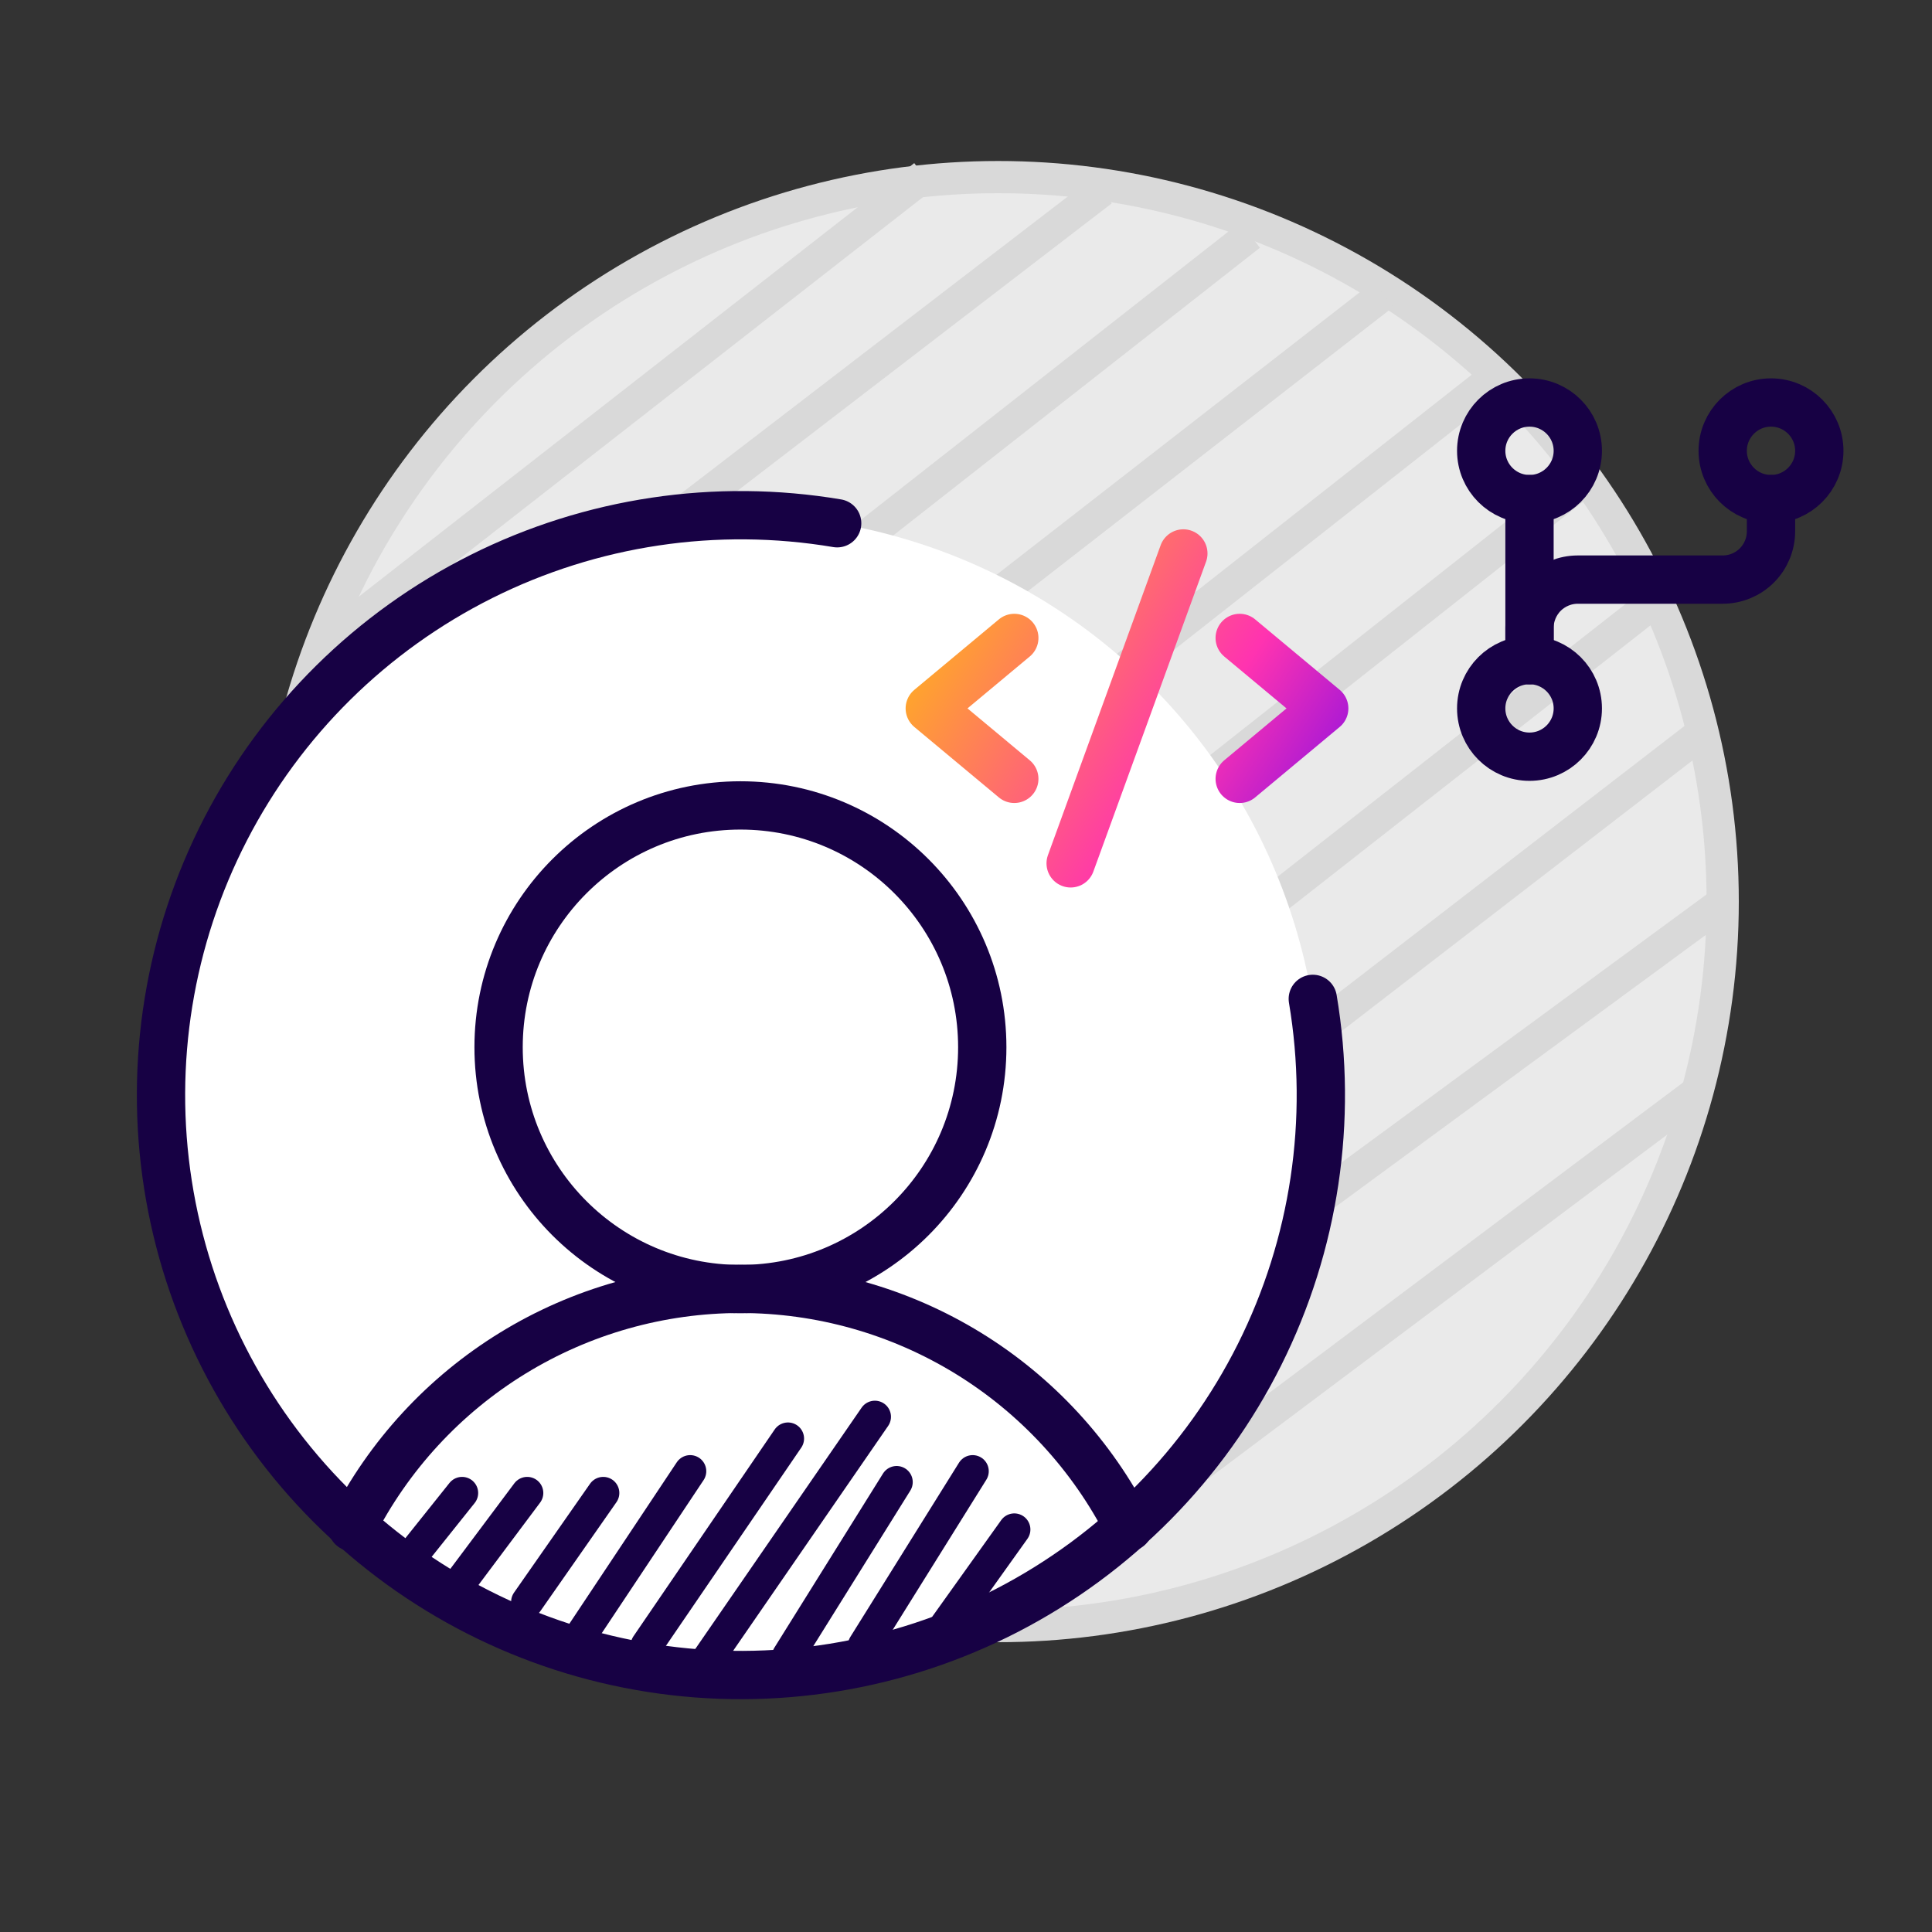
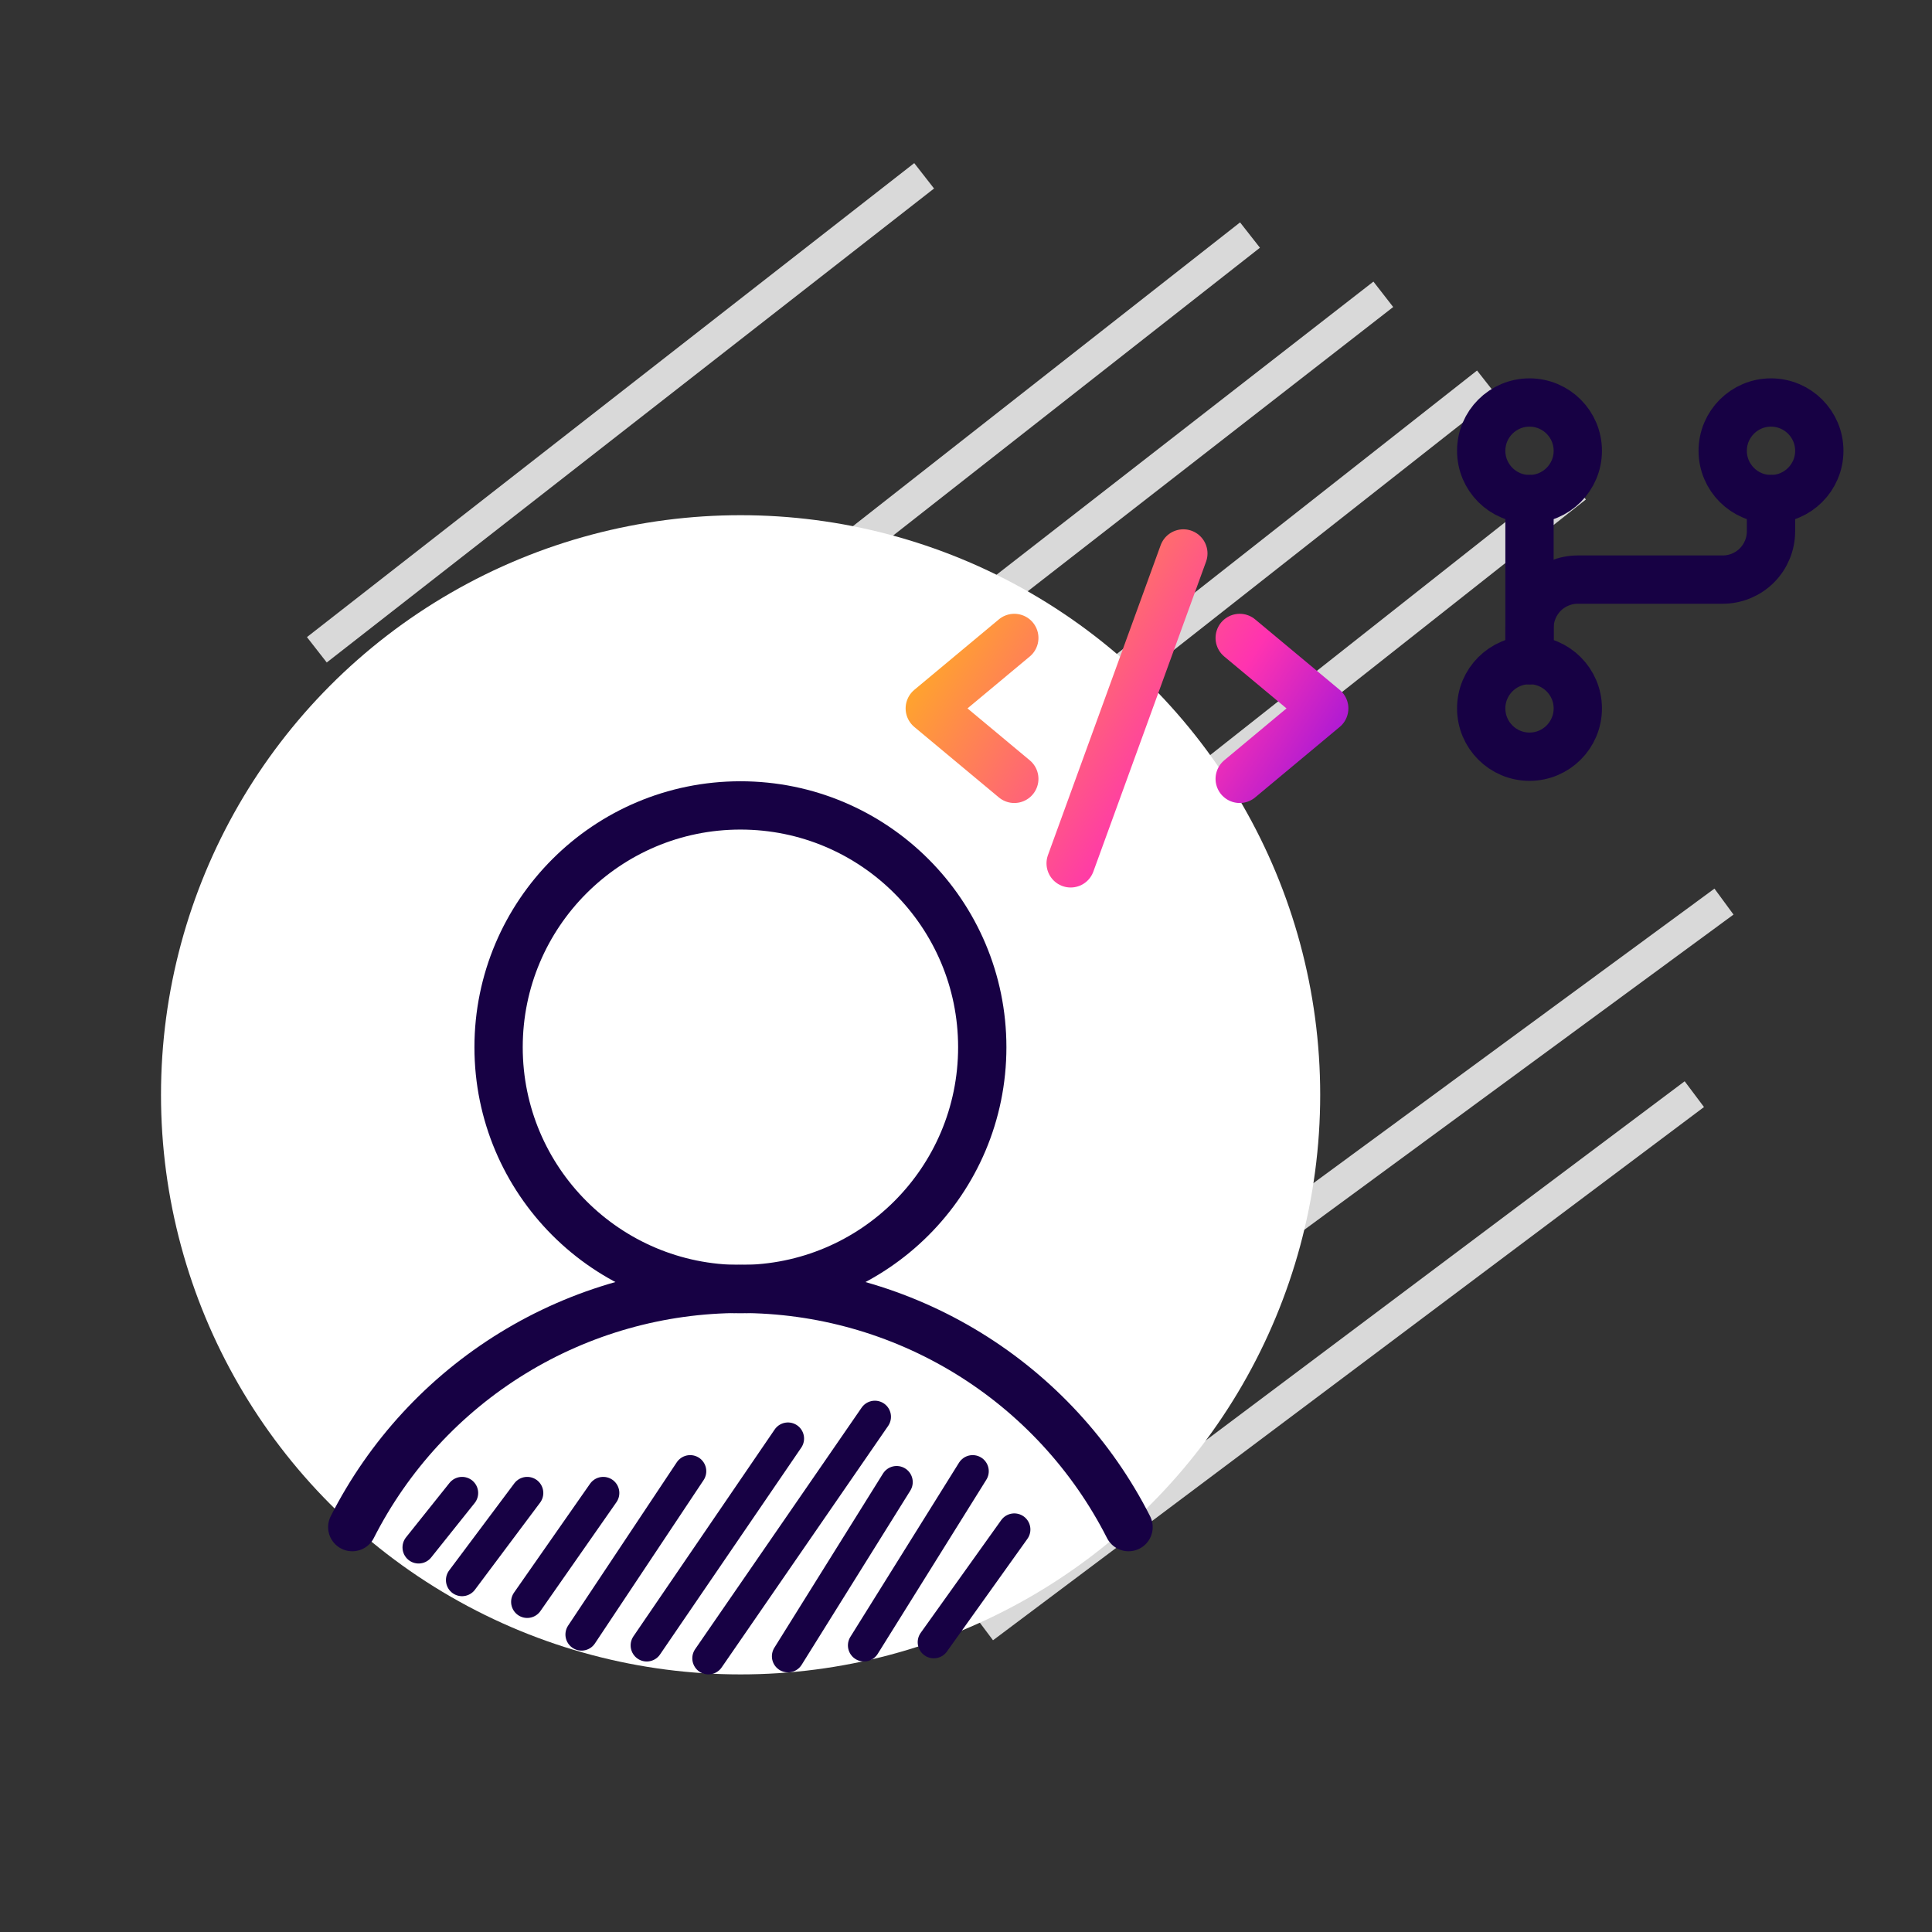
<svg xmlns="http://www.w3.org/2000/svg" width="60" height="60" viewBox="0 0 60 60" fill="none">
  <rect x="0" y="0" width="60" height="60" fill="#333333" stroke="none" />
-   <circle cx="31" cy="28" r="22.5" fill="#EAEAEA" stroke="#D9D9D9" />
-   <path d="M8.461 25.7L34.221 5.92" stroke="#D9D9D9" />
  <path d="M9.84 20.18L28.7 5.46" stroke="#D9D9D9" />
  <path d="M8.92 30.76L38.82 7.3" stroke="#D9D9D9" />
  <path d="M9.84 34.9L42.96 9.14" stroke="#D9D9D9" />
  <path d="M11.68 39.04L46.18 11.9" stroke="#D9D9D9" />
  <path d="M13.98 42.72L48.941 15.12" stroke="#D9D9D9" />
-   <path d="M17.199 45.48L51.239 18.8" stroke="#D9D9D9" />
-   <path d="M20.42 47.78L52.62 22.94" stroke="#D9D9D9" />
  <path d="M24.1 49.62L53.54 28" stroke="#D9D9D9" />
  <path d="M30.539 50.54L52.619 33.98" stroke="#D9D9D9" />
  <circle cx="23" cy="34" r="18" fill="white" />
  <g clip-path="url(#clip0_890_887)">
    <path d="M31.5 19.812L28.875 22L31.5 24.188M38.5 19.812L41.125 22L38.5 24.188M36.75 17.188L33.25 26.812" stroke="url(#paint0_linear_890_887)" stroke-width="1.5" stroke-linecap="round" stroke-linejoin="round" />
  </g>
  <path d="M22.995 40.033C27.143 40.033 30.505 36.671 30.505 32.523C30.505 28.375 27.143 25.013 22.995 25.013C18.847 25.013 15.484 28.375 15.484 32.523C15.484 36.671 18.847 40.033 22.995 40.033Z" stroke="#170144" stroke-width="1.5" stroke-linecap="round" stroke-linejoin="round" />
  <path d="M10.94 47.426C12.07 45.2 13.794 43.33 15.922 42.024C18.049 40.718 20.497 40.027 22.994 40.027C25.49 40.027 27.938 40.718 30.066 42.024C32.193 43.33 33.918 45.2 35.048 47.426" stroke="#170144" stroke-width="1.5" stroke-linecap="round" stroke-linejoin="round" />
-   <path d="M40.77 31.021C41.404 34.786 40.825 38.655 39.116 42.07C37.407 45.484 34.657 48.267 31.264 50.017C27.87 51.767 24.008 52.393 20.236 51.805C16.463 51.217 12.975 49.445 10.275 46.745C7.575 44.045 5.803 40.557 5.215 36.784C4.627 33.012 5.253 29.15 7.003 25.756C8.753 22.363 11.536 19.613 14.95 17.904C18.365 16.195 22.234 15.616 25.999 16.25" stroke="#170144" stroke-width="1.5" stroke-linecap="round" stroke-linejoin="round" />
  <path d="M27.846 46.028L24.472 51.437" stroke="#170144" stroke-linecap="round" stroke-linejoin="round" />
  <path d="M30.207 45.69L26.833 51.099" stroke="#170144" stroke-linecap="round" stroke-linejoin="round" />
  <path d="M31.5 47.5L29 51" stroke="#170144" stroke-linecap="round" stroke-linejoin="round" />
  <path d="M27.17 44L22 51.5" stroke="#170144" stroke-linecap="round" stroke-linejoin="round" />
  <path d="M24.471 44.676L20.085 51.099" stroke="#170144" stroke-linecap="round" stroke-linejoin="round" />
  <path d="M21.434 45.69L18.06 50.761" stroke="#170144" stroke-linecap="round" stroke-linejoin="round" />
  <path d="M18.734 46.366L16.373 49.747" stroke="#170144" stroke-linecap="round" stroke-linejoin="round" />
  <path d="M16.373 46.366L14.349 49.071" stroke="#170144" stroke-linecap="round" stroke-linejoin="round" />
  <path d="M14.35 46.366L13 48.056" stroke="#170144" stroke-linecap="round" stroke-linejoin="round" />
  <g clip-path="url(#clip1_890_887)">
    <path d="M47.5 20.5V19.5C47.5 19.102 47.658 18.721 47.939 18.439C48.221 18.158 48.602 18 49 18H53.5C53.898 18 54.279 17.842 54.561 17.561C54.842 17.279 55 16.898 55 16.5V15.5" stroke="#170144" stroke-width="1.5" stroke-linecap="round" stroke-linejoin="round" />
    <path d="M47.5 15.5V20.5" stroke="#170144" stroke-width="1.5" stroke-linecap="round" stroke-linejoin="round" />
    <path d="M47.5 15.5C48.328 15.5 49 14.828 49 14C49 13.172 48.328 12.5 47.5 12.5C46.672 12.5 46 13.172 46 14C46 14.828 46.672 15.5 47.5 15.5Z" stroke="#170144" stroke-width="1.5" stroke-linecap="round" stroke-linejoin="round" />
    <path d="M55 15.5C55.828 15.5 56.5 14.828 56.5 14C56.5 13.172 55.828 12.5 55 12.5C54.172 12.5 53.5 13.172 53.5 14C53.5 14.828 54.172 15.5 55 15.5Z" stroke="#170144" stroke-width="1.5" stroke-linecap="round" stroke-linejoin="round" />
    <path d="M47.5 23.5C48.328 23.5 49 22.828 49 22C49 21.172 48.328 20.5 47.5 20.5C46.672 20.5 46 21.172 46 22C46 22.828 46.672 23.5 47.5 23.5Z" stroke="#170144" stroke-width="1.5" stroke-linecap="round" stroke-linejoin="round" />
  </g>
  <defs>
    <linearGradient id="paint0_linear_890_887" x1="27.682" y1="17.864" x2="41.364" y2="26.454" gradientUnits="userSpaceOnUse">
      <stop stop-color="#FFC408" />
      <stop offset="0.67" stop-color="#FF33B0" />
      <stop offset="1" stop-color="#870EE5" />
    </linearGradient>
    <clipPath id="clip0_890_887">
      <rect width="14" height="14" fill="white" transform="translate(28 15)" />
    </clipPath>
    <clipPath id="clip1_890_887">
      <rect width="16" height="16" fill="white" transform="translate(43 10)" />
    </clipPath>
  </defs>
</svg>